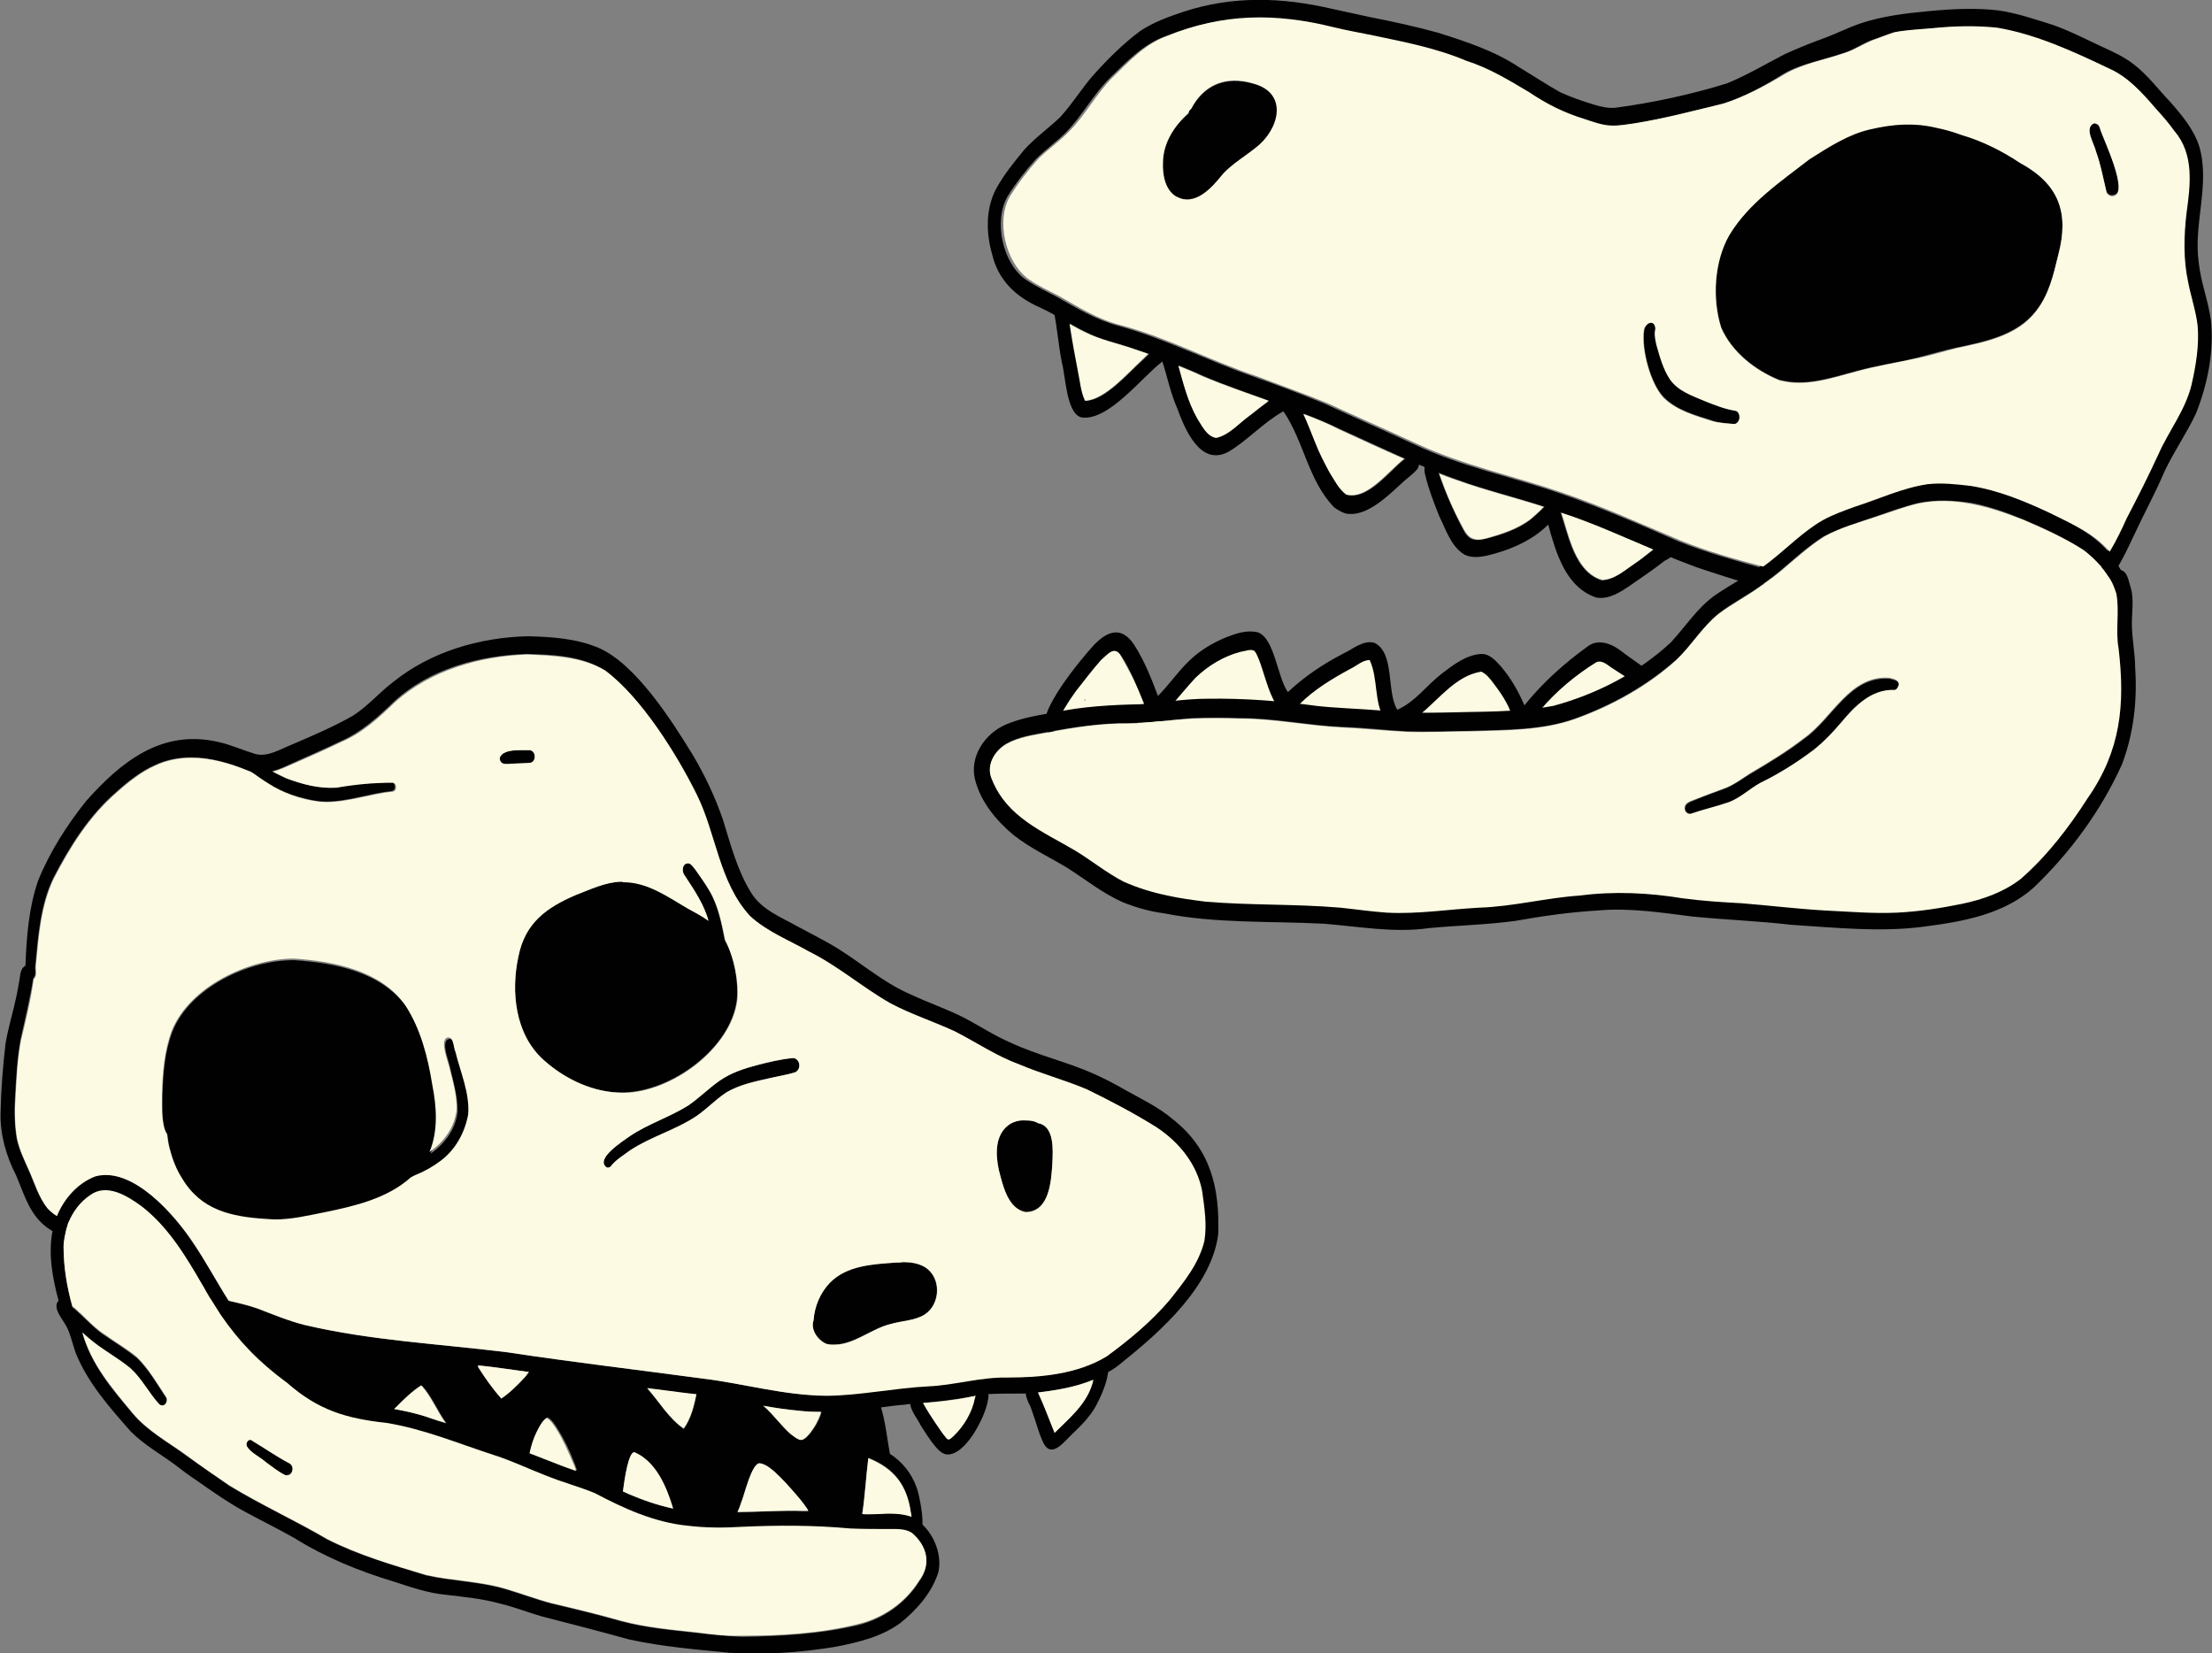
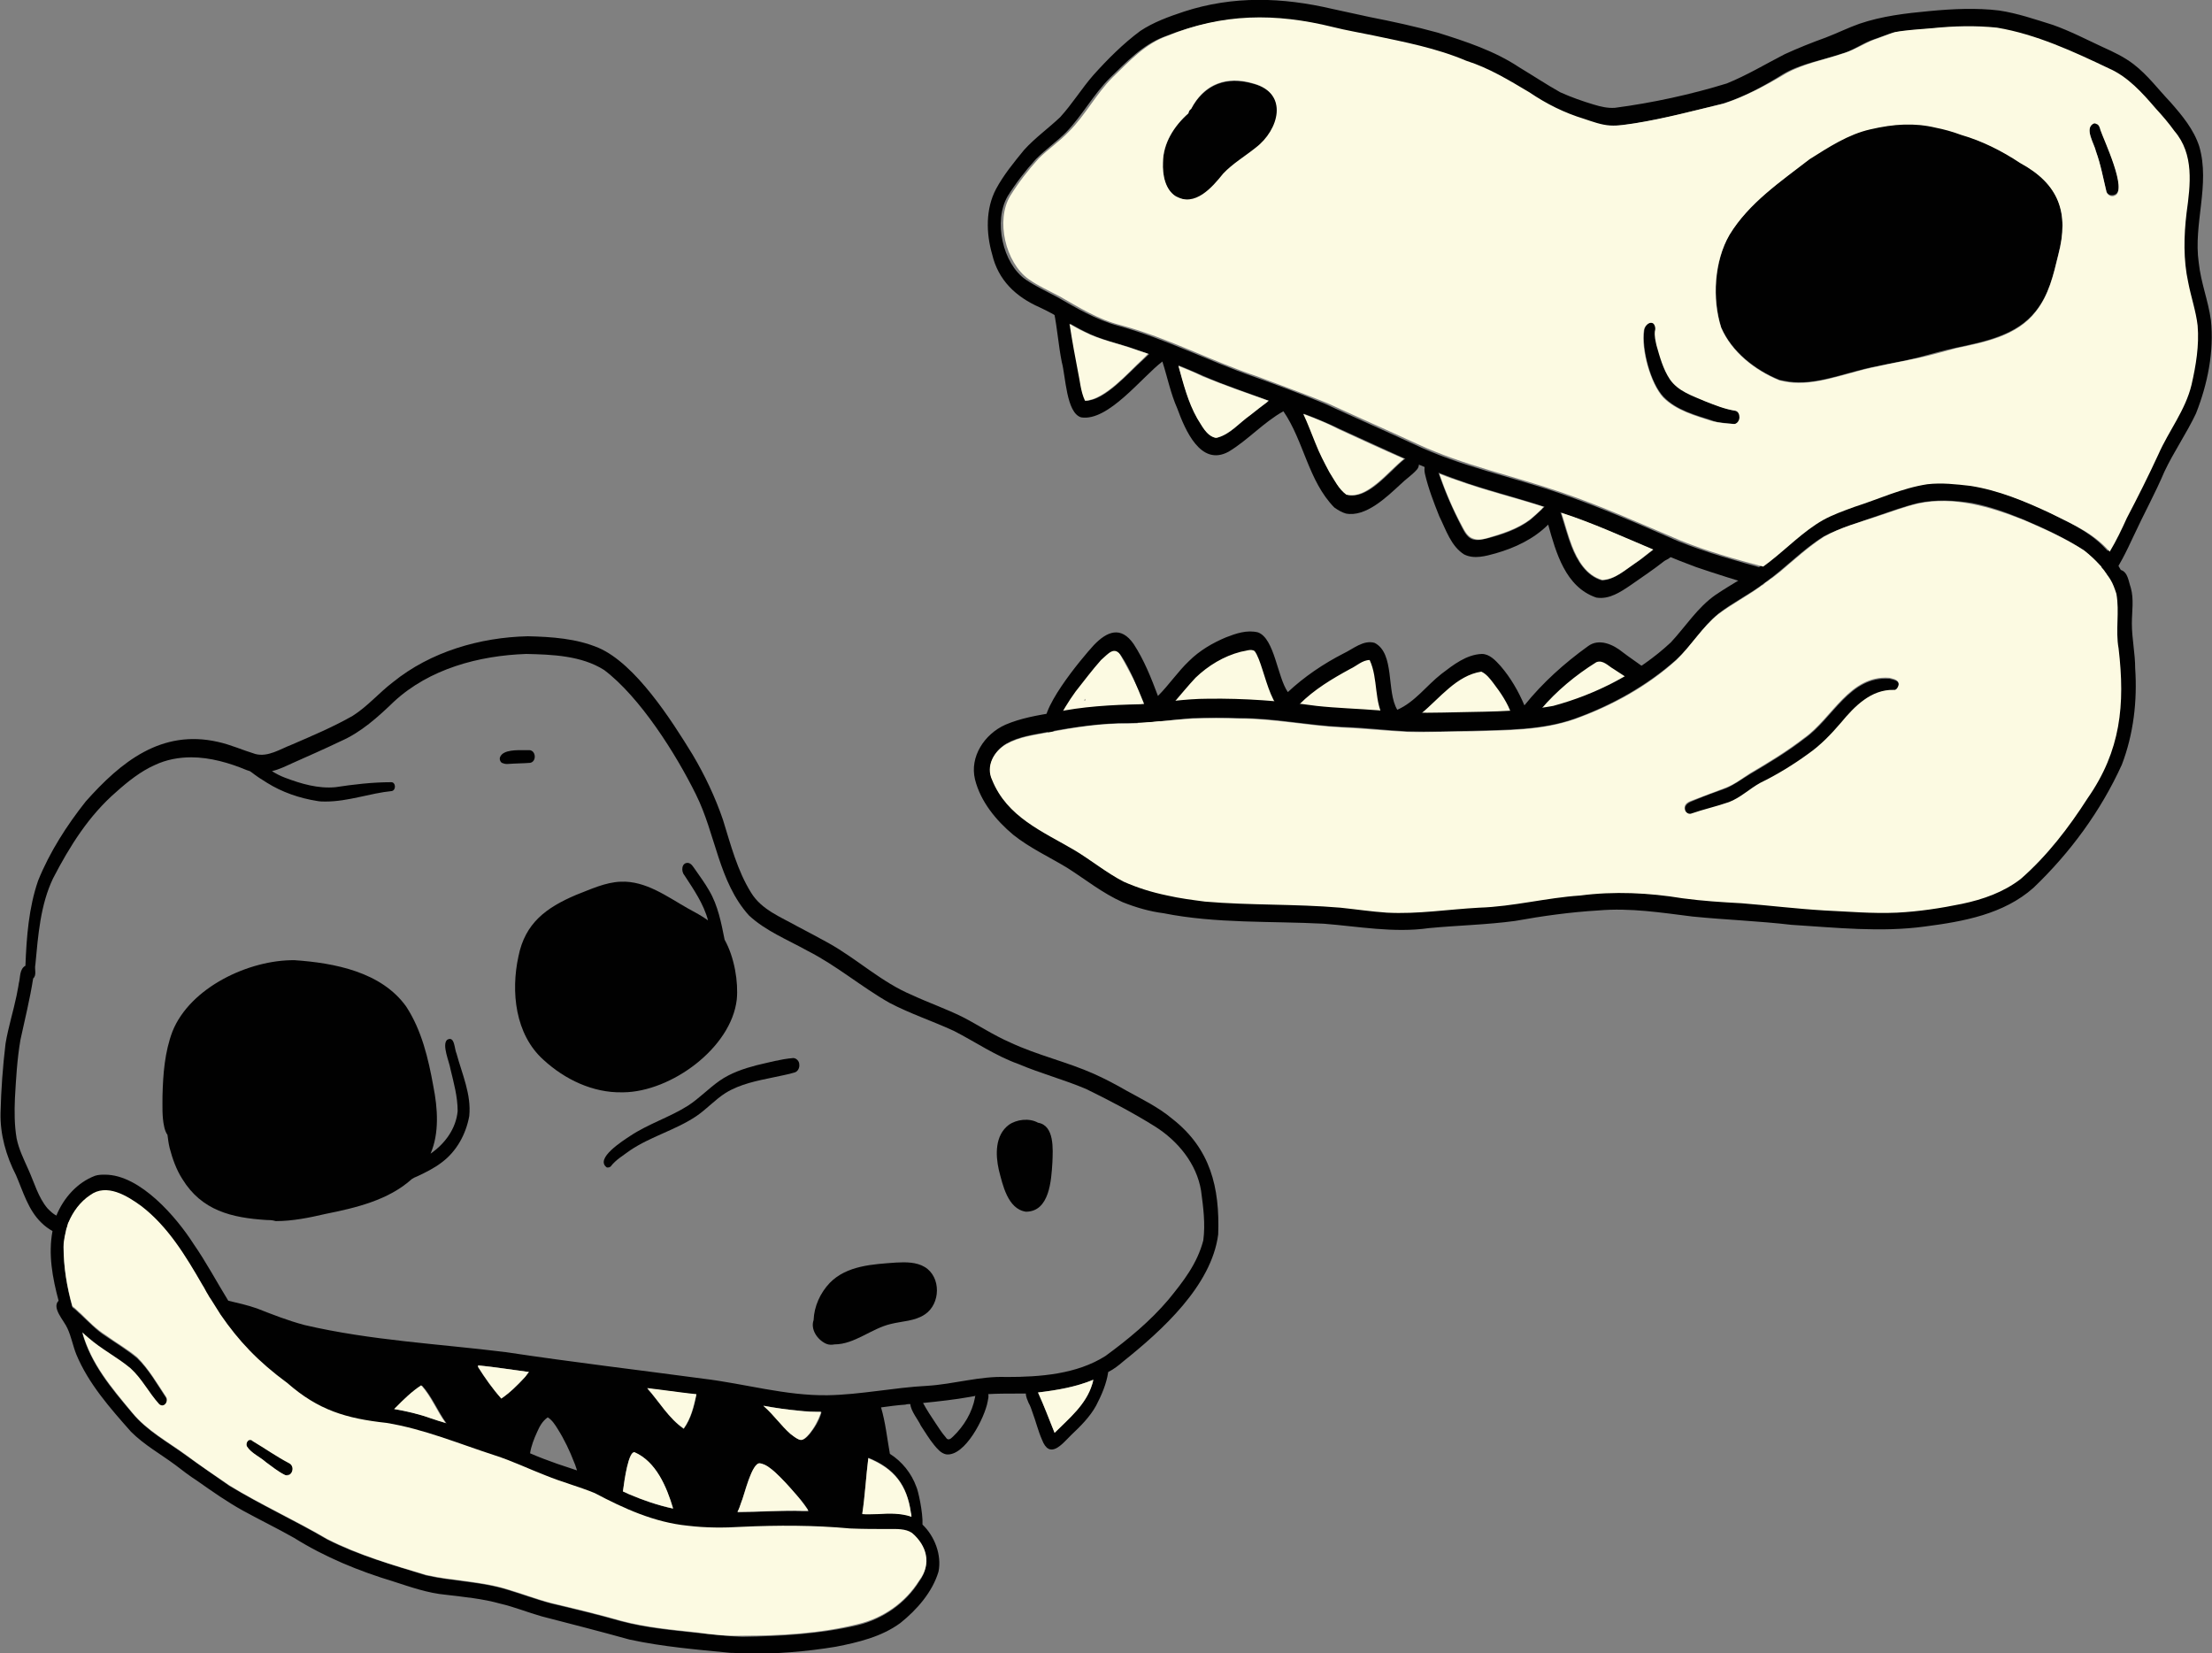
<svg xmlns="http://www.w3.org/2000/svg" version="1.1" id="Calque_1" x="0px" y="0px" viewBox="0 0 400.2 299.1" style="enable-background:new 0 0 400.2 299.1;" xml:space="preserve">
  <rect x="0" y="0" width="400.2" height="299.1" fill="#808080" stroke="none" />
  <style type="text/css">
	.st0{fill:#FCFAE2;}
	.st1{fill:#010101;}
</style>
  <g>
    <g>
      <g>
        <path class="st0" d="M231.7,126c-0.5-0.4-1-0.7-1.6-0.9c-0.6-2.9-1.3-5.7-2.2-8.5c-0.4-1.3-2.4-1.2-2.6,0.2c0,0.1,0,0.2-0.1,0.3     c-0.6-0.5-1.4-0.8-2.4-0.6c-1.1,0.2-1.9,0.9-2.8,1.6c-0.9,0.7-1.8,1.4-2.7,2.2c-1.8,1.5-3.6,3.1-5.3,4.8     c-1.2,1.2-2.5,2.9-4.1,3.6c-1.8-4-3.9-8-6.1-11.8c-0.4-0.7-1.6-0.9-2.1-0.2c-2.7,3.9-5.2,7.8-7.7,11.7c-0.4,0.6,0,1.5,0.6,1.8     c0.7,0.4,1.4,0,1.8-0.6c0.1-0.1,0.2-0.3,0.3-0.4c0.1,0.1,0.3,0.2,0.5,0.2c0.7,0.1,1.4,0.1,2-0.1c0.2,0,0.3,0.1,0.5,0.1     c1,0,2.1,0,3.1-0.1c0.5,0.1,1,0.2,1.4,0.3c0.4,0.1,0.8,0.1,1.2,0c0.4-0.2,0.7-0.5,0.9-0.9c0.2-0.1,0.3-0.3,0.4-0.5     c0.4,0.8,0.8,1.7,1.1,2.5c0.2,0.5,0.8,1,1.4,0.9c2-0.3,3.5-1.5,4.9-2.9c0.5-0.5,1-1,1.5-1.5c0.3,0.2,0.6,0.4,1,0.4     c3.7,0.2,7.4,0,11-0.5c1.7,0.4,3.2,1.6,4.9,2c0.5,0.1,1.2-0.2,1.5-0.7C232.6,127.5,232.4,126.6,231.7,126z M196.3,126.4     c0,0.1,0.1,0.2,0.1,0.3c0,0-0.1,0-0.1,0c0,0-0.1,0-0.2,0C196.2,126.6,196.3,126.5,196.3,126.4z" />
        <path class="st0" d="M250.3,127.7c0.3-0.3,0.4-0.8,0.3-1.3c-0.3-1.2-0.8-2.3-1.6-3.3c0-1.2-0.1-2.4-0.4-3.6     c-0.1-0.7-1.1-1.1-1.7-0.8c-2.4,1-4.9,1.9-7.2,3.1c-2.1,1.1-3.7,3.2-5.2,5c-1.1,1.3,0.9,3.1,2,1.8c0-0.1,0.1-0.1,0.1-0.2     c0,0,0,0,0.1,0c3.4,1.4,7.1,1.4,10.7,1.4c0.3,0,0.6-0.1,0.8-0.2c0.1,0,0.2,0.1,0.4,0.1c0.1,0.1,0.3,0.1,0.4,0.1     C250.1,130.1,250.9,128.5,250.3,127.7z" />
        <path class="st0" d="M273,127.2c-0.3-0.2-0.7-0.8-0.9-1.4c-0.3-0.7-0.5-1.5-0.8-2.2c-0.9-1.9-2.7-3.1-4.9-2.7     c-2.2,0.4-4.3,1.7-5.8,3.2c-1.3,1.3-2.3,3.1-4,3.8c-0.7,0.3-1.1,1-0.8,1.7c0.2,0.7,1,1.1,1.7,0.8c0.5-0.2,0.9-0.5,1.3-0.7     c0.2,0.3,0.6,0.5,1.1,0.5c4.2,0.1,8.4-0.1,12.6-0.5C273.8,129.6,274.1,127.9,273,127.2z" />
        <path class="st0" d="M294.7,122.2c-0.2-0.6-0.6-1-1.2-1.3c-0.5-0.3-1-0.6-1.5-0.9c-0.9-0.6-1.9-1.3-3-1.1c-1.9,0.4-3.4,2-4.6,3.4     c-1.5,1.7-3.2,3.1-5.2,4.3c-1.5,0.9,0,3.1,1.5,2.2c0.4-0.3,0.9-0.5,1.3-0.8c0.3,0.6,1.2,1.1,2,0.6c1.9-1,3.8-2,5.7-2.8     c1-0.4,1.9-0.8,2.9-1.2C293.6,124.2,295.1,123.7,294.7,122.2z" />
      </g>
      <path class="st1" d="M306.9,102.6c-8.2-3-16-7-24.3-9.8c-6.3-2.4-12.9-3.8-19.2-6.1c-7.2-2.6-14.1-6-21-9.1c-3.9-1.9-8-3.3-12-4.8    c-4.2-1.6-8.6-3-12.7-4.8c-4-1.8-8.1-3.4-12.2-4.8c-3.1-1.1-6.3-1.7-9.2-3.2c-2.8-1.4-5.4-3.1-8.2-4.4c-4.3-1.9-7.5-4.9-8.6-9.6    c-1.1-3.8-1.2-8.2,0.7-11.8c1.4-2.6,3.3-4.9,5.1-7.1c2-2.2,4.4-3.9,6.5-5.9c2.2-2.4,3.9-5.2,6-7.6c2.6-2.9,5.4-5.7,8.5-8    c2.4-1.6,5.2-2.6,7.9-3.5c8.9-2.9,17.8-2.6,26.8-0.5c2.3,0.5,4.6,1,6.9,1.5c4.1,0.8,8.2,1.7,12.2,2.8c5.1,1.6,10.3,3.3,14.8,6.3    c2.5,1.5,4.9,3.1,7.4,4.5c2,0.9,4,1.6,6,2.2c1.3,0.4,2.6,0.7,3.9,0.6c6.8-0.9,13.7-2.4,20.2-4.4c3.7-1.5,7-3.5,10.5-5.3    c2.4-1.1,4.9-2.1,7.4-3c2.1-0.8,4.1-1.8,6.1-2.5c4.1-1.4,8.4-1.9,12.7-2.3c4.2-0.4,8.5-0.6,12.6-0.1c3.3,0.5,6.5,1.6,9.7,2.6    c3.1,1.1,6,2.6,9,4c2,0.9,3.9,1.8,5.6,3.1c2.6,2,4.5,4.6,6.7,6.9c2.1,2.4,4.2,4.9,5.2,8c2,6.9-1.1,14-0.1,21    c0.4,3.7,1.7,6.8,2.2,10.4c0.6,5.7-0.6,11.6-2.7,16.9c-1.7,3.6-4,6.9-5.7,10.5c-1.7,4-3.8,7.8-5.6,11.7c-1.3,2.8-2.6,5.5-4.4,7.9    c-0.5-0.9-1.2-1.8-1.9-2.7c1.9-2.6,3.3-5.6,4.6-8.4c2-3.8,3.9-7.6,5.7-11.5c2-4.2,4.9-8,6-12.6c0.8-3.5,1.5-7.1,1.1-10.7    c-0.3-2.7-1.2-5.2-1.7-7.8c-0.9-4.2-0.8-8.4-0.3-12.6c0.7-5.1,1.4-10.6-2.2-14.8c-1.1-1.4-2.3-2.7-3.4-4.1c-2.4-2.8-5-5.7-8.4-7.2    c-6.5-3.1-13.2-6.3-20.3-7.4c-3.9-0.4-7.8-0.3-11.7,0.1c-2.2,0.2-4.5,0.3-6.7,0.7c-1.2,0.4-2.7,1-3.9,1.4    c-1.8,0.7-3.4,1.9-5.3,2.4c-3.5,1.2-7.4,1.8-10.6,3.7c-3.5,2.2-7.2,4.2-11.1,5.4c-5.4,1.3-10.7,2.8-16.2,3.6    c-1.5,0.2-3,0.5-4.5,0.4c-1.6-0.1-3.2-0.7-4.7-1.2c-3.5-1.1-6.8-2.8-9.9-4.8c-3.7-2.2-7.3-4.4-11.4-5.7    c-5.4-2.2-11.2-3.4-16.9-4.6c-2.4-0.5-4.8-1-7.2-1.5c-10.4-2.6-19.9-2.4-30,1.6c-4,1.5-6.9,4.6-9.9,7.5c-3,3-5,6.8-7.9,9.8    c-1.7,1.7-3.7,3.1-5.5,4.9c-1.9,2.1-3.6,4.3-5.1,6.7c-2.6,4.5-0.9,12.2,3.3,15.1c1.8,1.2,3.7,2.1,5.6,3.1c3.5,2,7,4.1,11,5.2    c8.5,2.3,16.4,6.4,24.8,9.3c4.2,1.5,8.5,3.1,12.6,4.8c5.4,2.5,10.9,4.9,16.3,7.4c8.4,4,17.5,5.8,26.2,8.8    c7.3,2.5,14.4,5.6,21.5,8.7c5.2,2.1,10.7,3.6,16.1,5.1c0.6,0.1,1.2,0.3,1.8,0.4c-0.9,0.7-1.8,1.5-2.7,2.1    c-0.3,0.2-0.5,0.4-0.8,0.6C314.6,105.1,310.7,103.9,306.9,102.6z" />
      <path class="st1" d="M347,91c-2.5,0.6-4.9,1.5-7.3,2.3c-3.3,1.2-6.6,2.1-9.7,3.7c-3.9,2.4-7,5.8-10.7,8.4    c-2.7,2.1-5.7,3.5-8.4,5.6c-2.9,2.4-4.8,5.7-7.6,8.3c-5.3,4.7-11.7,8.3-18.4,10.7c-5.9,2.1-12.4,2-18.6,2.2    c-3.9,0.1-7.8,0.2-11.7,0.1c-4-0.2-7.9-0.7-11.8-0.8c-6.2-0.3-12.3-1.6-18.5-1.6c-2.8-0.1-5.7-0.1-8.5,0    c-3.9,0.3-7.7,0.9-11.6,0.9c-4.9,0-9.8,0.7-14.6,1.6c-2.6,0.5-5.2,0.8-7.5,2.1c-2.2,1.3-3.7,4-2.6,6.5c2.8,6.7,9.1,9.3,14.9,12.7    c3,1.8,5.7,4.1,8.9,5.7c4.5,2.1,9.5,2.8,14.4,3.5c8.2,0.7,16.4,0.4,24.5,1.1c2.9,0.3,5.5,0.7,8.4,0.9c5.6,0.3,11.2-0.6,16.7-0.9    c6.2-0.3,12.1-1.8,18.3-2.2c6.2-0.7,12.4-0.4,18.5,0.5c3.6,0.5,7.1,0.7,10.7,0.9c5,0.4,9.9,1,14.9,1.3c4.4,0.2,8.8,0.6,13.2,0.4    c4-0.2,7.9-0.8,11.8-1.6c3.8-0.8,7.5-2.2,10.6-4.5c4.8-4.2,8.7-9.3,12.1-14.6c6.1-8.6,6.8-16.9,5.6-27.1c-0.6-3.3,0.2-6.6-0.4-9.9    c-0.9-3.1-3.2-5.8-5.8-7.8c-3.4-2.2-7.1-3.9-10.9-5.5c-2.9-1.2-6-2.3-9.1-2.9C353.7,90.5,350.3,90.3,347,91z M203.1,163.2    c-3.6-1.6-6.7-4.1-10-6.2c-3.3-2-6.8-3.6-9.8-6c-3.1-2.6-5.9-6-6.9-10c-1-4.1,1.7-8.2,5.5-9.9c2.8-1.2,5.8-1.7,8.8-2.2    c5-1.1,10.5-1.4,15.6-1.5c4.1-0.3,8.1-1,12.2-1c6.6-0.1,13.2,0.4,19.7,1.3c3.7,0.4,7.5,0.5,11.2,0.8c3.9,0.4,7.8,0.5,11.7,0.4    c6.6-0.2,13.3,0,19.9-1.2c7.8-2.1,15.4-6,21.3-11.5c2.7-2.9,4.8-6.3,8.1-8.6c3.1-2.1,6.5-3.8,9.4-6.2c3.2-2.5,6.1-5.4,9.6-7.5    c1.8-1,3.8-1.7,5.7-2.4c4.4-1.4,8.6-3.4,13.2-4.1c2.6-0.3,5.2,0,7.8,0.3c5.1,0.8,10,2.8,14.6,5c5.6,2.8,9.8,4.6,13,10.4    c1.3,0.4,1.4,2.1,1.8,3.2c0.6,2.1,0.2,4.3,0.2,6.5c0,2.7,0.6,5.4,0.6,8.1c0.4,5.9-0.3,11.9-2.4,17.4c-3.8,8.4-9.4,16-16,22.3    c-5.4,4.8-12.7,6.1-19.6,7c-8,1.1-16.2,0.2-24.2-0.3c-6-0.7-11.9-0.9-17.9-1.5c-5.6-0.7-11.3-1.6-17-1.1c-5.1,0.3-10.1,1-15.1,1.9    c-5.2,0.7-10.4,0.8-15.6,1.3c-6.3,0.9-12.7-0.3-19-0.8c-9.6-0.5-19.5,0-29-1.9C208.1,164.9,205.6,164.2,203.1,163.2z" />
      <path class="st1" d="M241.4,91.8c-4.7-4.8-5.5-12-9.2-17.4c-3.6,2-6.4,5.2-9.9,7.3c-5.1,2.8-7.9-4-9.3-7.8    c-1.2-2.7-1.8-5.7-2.7-8.5c-3.7,2.8-9.8,10.9-14.7,10.1c-2.7-0.8-2.8-7.5-3.5-10c-0.6-3-0.8-6-1.4-9c-0.2-0.8,0.5-1.8,1.4-1.7    c1.5,0.4,1.3,3.1,1.7,4.4c0.4,2.7,0.9,5.3,1.4,7.9c0.4,1.8,0.5,3.7,1.3,5.4c0,0,0,0,0,0c3.5-0.1,7.7-5.1,10.3-7.4    c1.7-1.5,4.4-5,5.8-1.2c1.2,4,2,8.1,4.1,11.8c0.9,1.3,1.7,3.3,3.4,3.5c2.4-0.5,4.1-2.7,6.1-4.1c1-0.8,2.1-1.6,3.1-2.4    c1.2-0.9,2.9-2.5,4.4-1.3c2.2,2.5,3.1,5.8,4.4,8.8c0.7,1.8,1.5,3.5,2.5,5.2c0.9,1.5,1.7,3.1,3.1,4.1c4.1,1.1,8.2-5.1,11.2-7    c1.5-0.7,2.4,1.5,1.4,2.5c-0.9,1-2,1.7-2.9,2.6c-2.5,2.3-6.3,6-9.9,5.3C242.8,92.7,242.1,92.3,241.4,91.8z" />
      <path class="st1" d="M288.8,108.1c-5.6-1.9-7.3-8.2-8.7-13.2c-2.6,2.6-6,4.2-9.5,5.2c-1.8,0.5-3.9,1.1-5.7,0.2    c-2.4-1.5-3.3-4.5-4.5-6.9c-1-2.5-2-5.1-2.6-7.7c-0.2-0.9-0.1-2.2,0.9-2.6c0.4-0.2,0.8,0.1,1.1,0.3c0.4,0.3,0.5,0.9,0.2,1.3    c1.2,3.8,2.7,7.2,4.5,10.7c1.2,2.4,2.1,2.6,4.6,2c2.7-0.7,5.4-1.6,7.7-3.3c0.7-0.6,1.4-1.2,2-1.8c0.4-0.4,0.9-1,1.6-1.1    c1.2-0.2,1.8,1.1,2.1,2c0.6,1.9,1.1,3.8,1.8,5.6c1,2.6,2.7,5.4,5.5,6.2c2.3-0.1,4.1-1.8,5.9-3c1.9-1.2,3.4-2.7,5.3-3.9    c0.7-0.4,1.6,0.1,1.8,0.8c0.2,0.8-0.1,1.6-0.7,2c-0.2,0.2-0.9,0.5-1,0.6c-1.9,1.5-4,2.9-6,4.3    C293.2,107.1,291.1,108.5,288.8,108.1C288.9,108.1,288.9,108.1,288.8,108.1z" />
      <path class="st1" d="M189.3,132c-2-2.9,6.4-12.9,8.6-15.3c2.4-2.5,4.9-3.5,7.2-0.2c1.9,2.9,3.2,6.2,4.4,9.4c2-2,3.6-4.4,5.6-6.3    c1.9-1.9,4.3-3.3,6.7-4.3c1.8-0.7,3.8-1.4,5.8-0.9c3,1.1,3.5,8.1,5.4,10.8c3-2.8,6.4-5.1,10.1-7c1.7-0.8,3.6-2.5,5.6-1.9    c3.7,1.9,2.1,8.8,4.1,12.1c3.2-1.4,5.3-4.4,8-6.5c2.1-1.6,4.5-3.5,7.3-3.6c1.4,0,2.5,1.2,3.4,2.2c1.8,2.1,3.2,4.5,4.3,7.1    c3.3-4.1,7.2-7.6,11.5-10.7c2-1.5,4.6-0.3,6.3,1.1c1.3,1,2.7,1.9,4,2.9c1.3,1,0,3.7-1.6,2.8c-1.3-0.9-2.9-1.9-4.1-2.7    c-0.9-0.5-1.9-1.7-3.1-1.2c-3.7,2.3-7.2,5.2-10,8.5c-1.5,1.9-3.9,4.8-5.3,1c-0.7-2.1-2-4-3.3-5.7c-0.6-0.8-1.3-1.7-2.2-2.1    c-4.5,0.7-7.5,4.8-10.9,7.6c-1.7,1.4-4.8,4-6.5,1.2c-2.1-3.2-1.2-7.5-2.8-10.9c-1.3,0-2.4,1.1-3.5,1.6c-3.3,1.8-6.5,3.7-9.2,6.4    c-5,5.3-6.1-7-8.1-9.6c-0.6-0.5-1.7,0-2.5,0.1c-3.1,0.8-5.9,2.5-8.2,4.7c-1.4,1.5-2.7,3.1-4,4.6c-1.1,1.1-2.5,3.3-4.3,2.2    c-0.6-0.5-0.9-1.7-1.1-2.3c-1.2-2.9-2.3-5.8-4-8.4c-1.3-2-2.4-0.4-3.7,0.7c-1.6,1.8-3.1,3.8-4.6,5.7c-1.3,1.8-2.5,3.7-3.4,5.8    c-0.2,0.3-0.2,0.7-0.4,1.1c-0.2,0.5-0.7,0.7-1.2,0.6C189.6,132.3,189.5,132.2,189.3,132z" />
      <path class="st1" d="M212.7,35.5c-2-1.3-2.4-4-2.3-6.1c0.1-3.5,2-6.6,4.6-8.9c0-0.2,0.1-0.4,0.2-0.5c0.1-0.1,0.2-0.2,0.3-0.3    c2.4-4.4,6.4-6,11.4-4.5c6.4,1.8,4.6,8.3,0.4,11.6c-2,1.6-4.1,2.9-5.9,4.7c-1.8,2.2-4.3,5.2-7.3,4.6    C213.6,35.9,213.2,35.7,212.7,35.5z" />
      <path class="st1" d="M321.9,68.7c-4.4-1.8-8.6-5.1-10.5-9.5c-1.6-5.2-1.2-12,1.5-16.8c3.6-5.7,9.3-9.6,14.5-13.7    c3.4-2.2,7-4.5,11-5.4c6-1.4,10.6-1.1,16.4,1c3.8,1.1,7.4,3,10.7,5.1c7,3.8,8.9,9,6.9,16.6c-0.9,3.7-1.7,7.3-4.1,10.3    c-3.5,4.4-9.3,5.5-14.4,6.6c-2.4,0.5-4.7,1.2-7,1.8c-3.6,0.9-7.4,1.4-11,2.4c-4.2,1.1-8.7,2.7-13,1.8    C322.5,68.8,322.2,68.8,321.9,68.7z" />
      <path class="st1" d="M304.9,146.5c-0.2-1,0.8-1.4,1.6-1.7c1.9-0.8,3.8-1.5,5.8-2.2c1.6-0.7,2.9-1.7,4.4-2.6c3.4-2,6.7-4,9.8-6.4    c5.1-3.6,8.2-11.4,15.4-10.8c0.7,0.2,1.8,0.3,1.7,1.3c0,0.4-0.4,1-0.9,0.9c-4.1-0.1-7.1,3-9.5,5.9c-1.8,2.1-3.7,4.1-6,5.7    c-2.7,1.9-5.7,3.8-8.6,5.2c-1.9,1.1-3.6,2.6-5.7,3.5c-2.2,0.8-4.6,1.3-6.9,2.1c-0.1,0-0.3,0-0.4,0    C305.2,147.2,304.9,146.9,304.9,146.5z" />
      <path class="st1" d="M309.9,76.1c-3.1-1-6.6-1.9-8.9-4.3c-2.4-2.5-4-8.7-3.5-12.1c0.1-1,1.6-2.1,2.1-0.7c0.1,0.3,0,0.6,0,0.9    c-0.1,0.9,0.2,1.8,0.3,2.6c0.6,2.1,1.2,4.3,2.4,6.1c1.5,2.1,4.1,2.9,6.4,4c1.7,0.7,3.5,1.4,5.4,1.7c0.5,0.1,0.8,0.7,0.8,1.2    c0,0.5-0.5,1.2-1.1,1.2c-1.1-0.1-2.2-0.2-3.3-0.4C310.2,76.2,310,76.2,309.9,76.1z" />
      <path class="st1" d="M381.1,34.6c-0.6-2.4-1.1-4.9-1.9-7.3c-0.3-1.3-2.1-4-0.5-5c0.8-0.3,1.1,0.3,1.3,1c0.6,1.8,5,11.1,2.6,11.9    c-0.2,0.1-0.4,0.1-0.6,0.1C381.6,35.3,381.2,35,381.1,34.6z" />
      <path class="st0" d="M378.7,22.4c-1.6,0.9,0.2,3.6,0.5,5c0.9,2.4,1.3,4.8,1.9,7.3c0.2,0.6,0.9,1,1.5,0.7c2.4-0.9-2-10.1-2.6-11.9    c-0.1-0.5-0.3-1-0.8-1.1C379.1,22.3,378.9,22.3,378.7,22.4z M215.5,19.7c-0.1,0.1-0.2,0.1-0.3,0.3c-0.1,0.1-0.1,0.3-0.2,0.5    c-2.6,2.3-4.6,5.4-4.6,8.9c-0.1,2.2,0.4,4.9,2.3,6.1c3.5,2,6.6-1.6,8.6-4.1c1.7-1.8,3.9-3.1,5.9-4.7c4.2-3.2,6-9.8-0.4-11.6    c-0.4-0.1-0.8-0.2-1.2-0.3C221.2,13.9,217.6,15.6,215.5,19.7z M338.4,23.4c-4,0.9-7.5,3.2-11,5.4c-5.3,4.1-11,7.9-14.5,13.7    c-2.8,4.8-3.2,11.6-1.5,16.8c1.9,4.4,6.1,7.7,10.5,9.5c4.6,1.3,9.5-0.4,14-1.6c3.6-1,7.3-1.6,11-2.4c2.4-0.5,4.7-1.2,7-1.8    c5.2-1.1,11-2.2,14.4-6.6c2.4-3,3.2-6.6,4.1-10.3c2-7.6,0.1-12.8-6.9-16.6c-3.3-2.2-6.9-4-10.7-5.1c-1.6-0.6-3.1-1-4.6-1.3    C346.4,22.2,342.7,22.4,338.4,23.4z M297.4,59.8c-0.5,3.4,1.2,9.6,3.5,12.1c2.4,2.4,5.8,3.3,8.9,4.3c1.2,0.3,2.5,0.4,3.8,0.5    c0.6,0.1,1.1-0.6,1.1-1.2c0-0.5-0.2-1.1-0.8-1.2c-1.9-0.3-3.6-1-5.4-1.7c-2.3-1-4.9-1.8-6.4-4c-1.2-1.8-1.8-4-2.4-6.1    c-0.2-0.9-0.4-1.7-0.3-2.6c0.1-0.3,0.1-0.6,0-0.9c-0.1-0.4-0.4-0.6-0.6-0.6C298.2,58.3,297.5,59,297.4,59.8z M304.1,97.8    c-7.1-3-14.2-6.2-21.5-8.7c-8.7-3-17.8-4.9-26.2-8.8c-5.4-2.5-10.9-4.9-16.3-7.4c-4.2-1.7-8.4-3.2-12.6-4.8    c-8.4-2.8-16.2-7-24.8-9.3c-4-1-7.5-3.2-11-5.2c-1.9-1-3.9-1.9-5.6-3.1c-4.2-3-6-10.7-3.3-15.1c1.5-2.4,3.2-4.6,5.1-6.7    c1.7-1.7,3.8-3.1,5.5-4.9c3-3,4.9-6.8,7.9-9.8c3-2.9,5.9-6.1,9.9-7.5c10-4.1,19.5-4.2,30-1.6c2.4,0.6,4.8,1,7.2,1.5    c5.7,1.2,11.5,2.3,16.9,4.6c4.1,1.3,7.7,3.5,11.4,5.7c3.1,2.1,6.3,3.7,9.9,4.8c1.5,0.5,3.1,1.1,4.7,1.2c1.5,0.1,3-0.2,4.5-0.4    c5.5-0.9,10.8-2.3,16.2-3.6c3.9-1.3,7.6-3.3,11.1-5.4c3.2-1.8,7.1-2.5,10.6-3.7c1.9-0.6,3.5-1.7,5.3-2.4c1.2-0.4,2.6-1,3.9-1.4    c2.2-0.4,4.4-0.5,6.7-0.7c3.9-0.4,7.8-0.5,11.7-0.1c7.1,1.2,13.8,4.3,20.3,7.4c3.4,1.5,6,4.4,8.4,7.2c1.2,1.3,2.4,2.7,3.4,4.1    c3.6,4.2,2.9,9.7,2.2,14.8c-0.5,4.2-0.6,8.5,0.3,12.6c0.5,2.6,1.4,5.2,1.7,7.8c0.3,3.6-0.3,7.2-1.1,10.7c-1.1,4.6-4.1,8.3-6,12.6    c-1.8,3.9-3.7,7.7-5.7,11.5c-0.9,2-1.9,4.1-3.1,6.1c-2.8-3.2-6.3-4.8-10.6-6.9c-4.7-2.2-9.5-4.2-14.6-5c-2.6-0.3-5.2-0.6-7.8-0.3    c-4.6,0.7-8.8,2.7-13.2,4.1c-1.9,0.7-3.9,1.4-5.7,2.4c-3.5,2-6.4,5-9.6,7.5c-0.4,0.3-0.8,0.6-1.2,0.9    C313.7,101.1,308.8,99.7,304.1,97.8z" />
      <path class="st0" d="M326.4,133.5c-3.1,2.4-6.4,4.4-9.8,6.4c-1.4,0.9-2.8,2-4.4,2.6c-1.9,0.7-3.9,1.5-5.8,2.2    c-0.8,0.3-1.8,0.6-1.6,1.7c0.1,0.5,0.6,0.9,1.1,0.8c2.3-0.8,4.6-1.3,6.9-2.1c2.1-0.8,3.7-2.4,5.7-3.5c2.9-1.4,6-3.3,8.6-5.2    c2.3-1.6,4.2-3.6,6-5.7c2.4-2.9,5.4-6,9.5-5.9c0.5,0.1,0.8-0.5,0.9-0.9c0.1-1-1-1.1-1.7-1.3C334.6,122.1,331.5,129.9,326.4,133.5z     M203.3,159.5c-3.1-1.6-5.9-3.9-8.9-5.7c-5.8-3.4-12.2-6-14.9-12.7c-1.2-2.5,0.3-5.2,2.6-6.5c2.3-1.3,5-1.6,7.5-2.1    c4.8-0.9,9.7-1.7,14.6-1.6c3.9-0.1,7.7-0.7,11.6-0.9c2.8-0.1,5.7-0.1,8.5,0c6.2,0,12.3,1.3,18.5,1.6c4,0.2,7.9,0.6,11.8,0.8    c3.9,0.1,7.8-0.1,11.7-0.1c6.2-0.2,12.6-0.1,18.6-2.2c6.7-2.4,13.1-5.9,18.4-10.7c2.7-2.6,4.6-5.9,7.6-8.3c2.4-1.8,5.1-3.2,7.6-5    c0.1-0.1,0.2-0.2,0.3-0.2c0.2-0.1,0.3-0.2,0.5-0.4c0.2-0.2,0.5-0.3,0.7-0.5c0,0,0,0,0,0c0.2-0.2,0.4-0.3,0.7-0.5    c0.5-0.4,0.9-0.7,1.4-1.1c2.6-2.2,5.1-4.5,7.9-6.3c3-1.7,6.4-2.6,9.7-3.7c2.4-0.8,4.8-1.7,7.3-2.3c6.5-1.4,13.1,0.6,19.2,3    c3.7,1.6,7.5,3.3,10.9,5.5c1,0.8,1.9,1.6,2.8,2.6c0.1,0.1,0.1,0.1,0.2,0.2c0.1,0.1,0.1,0.1,0.1,0.2c0.2,0.2,0.3,0.4,0.5,0.6    c0.1,0.1,0.1,0.2,0.2,0.3c0.2,0.2,0.3,0.5,0.5,0.7c0.1,0.1,0.1,0.2,0.2,0.3c0.1,0.1,0.1,0.2,0.2,0.3c0,0,0,0,0,0    c0.5,0.8,0.8,1.7,1.1,2.6c0.6,3.3-0.2,6.6,0.4,9.9c1.2,10.2,0.4,18.5-5.6,27.1c-3.4,5.3-7.3,10.4-12.1,14.6    c-3.1,2.4-6.8,3.7-10.6,4.5c-3.9,0.8-7.8,1.4-11.8,1.6c-4.4,0.2-8.8-0.2-13.2-0.4c-5-0.3-9.9-0.9-14.9-1.3    c-3.6-0.2-7-0.4-10.7-0.9c-6.1-1-12.4-1.3-18.5-0.5c-6.1,0.4-12.1,2-18.3,2.2c-5.6,0.3-11.1,1.2-16.7,0.9    c-2.9-0.2-5.5-0.6-8.4-0.9c-8.2-0.7-16.4-0.4-24.5-1.1c-2.3-0.3-4.6-0.6-6.8-1.1C208.3,161.4,205.8,160.6,203.3,159.5z" />
      <path class="st0" d="M284.4,98.7c-0.7-1.8-1.2-3.8-1.8-5.6c0-0.1-0.1-0.2-0.1-0.3c0,0,0.1,0,0.1,0c5.6,1.8,11,4.3,16.5,6.6    c-1.1,0.8-2.1,1.7-3.3,2.5c-1.8,1.2-3.6,2.9-5.9,3C287,104.1,285.4,101.3,284.4,98.7z" />
      <path class="st0" d="M196.3,72.5c-0.8-1.7-0.9-3.6-1.3-5.4c-0.5-2.6-1-5.3-1.4-7.9c0-0.2-0.1-0.4-0.1-0.6c0.9,0.5,1.7,1,2.6,1.4    c2.9,1.5,6.1,2.1,9.2,3.2c0.8,0.3,1.6,0.5,2.4,0.8c-0.4,0.4-0.7,0.7-1,1C204.1,67.4,199.9,72.3,196.3,72.5L196.3,72.5z" />
      <path class="st0" d="M216.6,75.7c-1.7-3-2.5-6.3-3.4-9.5c1.5,0.6,3,1.2,4.4,1.9c3.9,1.6,7.9,3,11.9,4.4c-0.1,0.1-0.2,0.1-0.2,0.2    c-1.1,0.8-2.1,1.6-3.1,2.4c-2,1.4-3.7,3.5-6.1,4.1c-0.1,0-0.1,0-0.2,0C218.2,78.8,217.4,76.9,216.6,75.7z" />
      <path class="st0" d="M243.6,89.5c-1.4-1-2.2-2.7-3.1-4.1c-0.9-1.7-1.8-3.4-2.5-5.2c-0.7-1.7-1.4-3.6-2.2-5.3    c2.2,0.8,4.4,1.7,6.5,2.8c3.9,1.8,7.8,3.6,11.7,5.3c-2.9,2.3-6.6,7.3-10.3,6.5C243.8,89.5,243.7,89.5,243.6,89.5z" />
      <path class="st0" d="M264.6,95.3c-1.7-3.1-3-6.2-4.2-9.6c1,0.4,2,0.8,3,1.1c5.2,1.9,10.6,3.2,15.9,4.9c-0.2,0.1-0.3,0.3-0.4,0.4    c-0.6,0.6-1.3,1.2-2,1.8c-2.2,1.7-5,2.6-7.7,3.4c-1,0.3-1.8,0.4-2.4,0.2C265.9,97.3,265.3,96.7,264.6,95.3z" />
    </g>
    <g>
      <path class="st1" d="M90.8,138c-0.3-0.2-0.5-0.7-0.3-1.1c0.6-1.3,3-1.2,4.6-1.2c0.2,0,0.5,0,0.7,0c1.2,0.1,1.3,2.1,0.1,2.3    c-1.3,0.1-2.7,0.1-4,0.2c-0.1,0-0.2,0-0.3,0C91.3,138.2,91.1,138.1,90.8,138z" />
      <path class="st1" d="M109.8,211.2c-2.3-1.6,3-4.9,4.2-5.7c3.3-2.2,7.2-3.4,10.5-5.5c2-1.3,3.7-3.1,5.7-4.5c2-1.4,4.4-2.2,6.7-2.8    c2.2-0.5,4.3-1.1,6.6-1.3c0.6,0,1.1,0.6,1.1,1.1c0.1,0.6-0.2,1.3-0.8,1.5c-1.3,0.4-2.6,0.6-3.9,0.9c-2.9,0.6-6,1.2-8.6,2.8    c-1.9,1.2-3.4,2.9-5.3,4.2c-3.7,2.5-8.3,3.7-12,6.2c-1.2,0.9-2.6,1.7-3.5,2.9c-0.1,0.1-0.3,0.2-0.5,0.2    C109.9,211.2,109.8,211.2,109.8,211.2z" />
      <path class="st1" d="M51.5,266.8c-1.2-0.6-2.3-1.5-3.4-2.3c-1.1-0.9-2.6-1.5-3.4-2.8c-0.4-0.7,0.4-1.8,1.1-1.1    c2.2,1.4,4.3,2.8,6.6,4c1,0.5,0.6,2.2-0.4,2.2C51.8,266.9,51.7,266.9,51.5,266.8z" />
      <path class="st1" d="M48.2,220.7c-6.3-0.4-11.7-1.7-15.2-7.4c-1.1-1.7-1.8-3.7-2.3-5.6c-0.2-0.8-0.3-1.6-0.4-2.4    c-0.3-0.4-0.5-1-0.6-1.5c-0.4-1.8-0.3-3.7-0.3-5.6c0.1-3.9,0.4-7.9,1.8-11.6c3.2-8,13.9-13,22.1-12.9c7.2,0.5,15.7,2.1,20.2,8.4    c2.8,4.3,4,9.4,4.9,14.4c0.8,4,1.1,8.5-0.5,12.2c2.6-1.8,4.6-4.5,4.9-7.7c0-2.6-0.7-5.1-1.3-7.6c-0.2-1.3-1.6-4.4-0.6-5.3    c1.4-0.8,1.3,1.7,1.7,2.5c1,3.7,2.7,7.4,2.3,11.3c-0.6,3.3-2.3,6.4-5,8.4c-1.3,1-2.9,1.8-4.4,2.5c-0.3,0.1-0.7,0.3-1,0.5    c-4.2,3.8-10.1,5.2-15.6,6.3c-3,0.7-6,1.3-9,1.3C49.2,220.7,48.7,220.7,48.2,220.7z" />
      <path class="st1" d="M98.3,191.7c-5.1-4.6-5.9-12.3-4.5-18.7c1.2-6,5-8.8,10.4-11.1c2.6-1,5.3-2.3,8.1-2.4    c4.5-0.2,8.4,2.7,12.1,4.8c1.3,0.7,2.6,1.4,3.7,2.2c-0.8-3-2.6-5.6-4.3-8.2c-0.6-0.7-0.5-2.3,0.7-2.2c0.6,0.1,0.9,0.7,1.2,1.1    c0.9,1.3,1.8,2.5,2.6,3.9c1.6,2.7,2.2,5.9,2.8,8.9c1.8,3.2,2.5,7.7,2.2,10.8c-1,8.8-11.9,16.7-20.5,16.8c-0.1,0-0.2,0-0.3,0    C107.3,197.7,102.2,195.3,98.3,191.7z" />
      <path class="st1" d="M35,225c2.3,3.3,4.2,6.9,6.3,10.3c1.7,0.4,3.5,0.8,5.2,1.4c2.8,1.1,5.6,2.2,8.6,3c12,2.8,24.3,3.4,36.4,4.9    c11.9,1.8,23.8,3.2,35.7,4.8c7.5,0.9,14.9,3.1,22.5,3c6-0.1,12.1-1.4,18-1.7c4.9-0.3,9.6-1.8,14.4-1.6c6.1,0,12.7-0.5,17.9-3.8    c4.1-3,8.1-6.3,11.4-10.2c2.7-3.3,5.2-6.5,6.3-10.7c0.4-3,0-6-0.4-9c-0.8-4.9-4.2-9-8.3-11.6c-4-2.5-8.2-4.7-12.5-6.8    c-4-1.7-8.2-2.8-12.2-4.5c-4.2-1.5-7.8-4-11.7-6c-3.9-1.8-7.9-3.1-11.7-5.1c-5.1-2.9-9.5-6.7-14.8-9.4c-3.6-2-7.6-3.6-10.6-6.4    c-5.5-6.1-6-14.7-9.6-21.9c-3.6-7.3-10.1-17.6-16.6-22.5c-4.1-2.6-9.4-2.8-14.1-2.9c-8.6,0.3-17.5,2.7-23.9,8.6    c-2.9,2.8-6,5.6-9.7,7.2c-2.9,1.4-5.9,2.7-8.8,4c-1.1,0.5-2.3,1.1-3.6,1.4c0.8,0.5,1.6,0.9,2.4,1.2c2.9,1.1,6,2,9.1,1.7    c3.3-0.5,6.7-0.9,10.1-0.9c0.8,0,0.9,1.4,0.1,1.6c-4,0.4-7.9,1.9-12,1.9c-0.5,0-1,0-1.5-0.1c-3.2-0.5-6.4-1.6-9.1-3.3    c-1-0.6-1.9-1.2-2.8-1.9c-0.1-0.1-0.2-0.1-0.3-0.2c-0.2-0.1-0.4-0.1-0.6-0.2C41.5,138,38,137,34.6,137c-2.2,0-4.5,0.4-6.6,1.4    c-2.5,1.1-4.9,3-6.9,4.8c-5,4.3-8.5,9.9-11.5,15.7c-2.3,4.8-2.7,10.3-3.2,15.6c-0.2,0.8,0.3,1.9-0.4,2.5    c-0.6,3.8-1.5,7.4-2.3,11.1c-0.6,3.5-0.8,7-1,10.6c-0.1,2.4-0.1,4.8,0.3,7.2c0.4,2,1.3,3.8,2.1,5.6c1.1,2.4,1.8,5.1,3.5,7.1    c0.5,0.5,1,1,1.6,1.3c1.3-3.2,3.8-6,7-7.2c0.6-0.2,1.2-0.2,1.8-0.2C25.4,212.5,32,220.3,35,225z M86.5,247.3    c1.2,2,2.6,3.9,4.2,5.7c1.6-1.1,2.9-2.4,4.2-3.8c0.3-0.3,0.5-0.7,0.8-1c-3-0.4-6.1-0.9-9.2-1.2C86.5,247.1,86.5,247.2,86.5,247.3z     M71.6,254.7c-0.1,0.1-0.2,0.1-0.2,0.2c2.3,0.4,4.5,0.9,6.7,1.7c0.9,0.3,1.8,0.6,2.7,0.9c-1.6-2.2-2.6-4.8-4.4-6.8    C74.5,251.7,73,253.2,71.6,254.7z M123.7,258.5c1.3-1.8,1.9-4,2.3-6.2c-0.3,0-0.7-0.1-1-0.1c-2.6-0.4-5.2-0.7-7.9-1    C119.3,253.6,121,256.6,123.7,258.5z M187.8,251.9c1.1,2.4,2,4.9,3,7.3c2.6-2.6,5.7-5.1,6.8-8.8c0.1-0.3,0.2-0.6,0.2-0.8    C194.7,250.9,191.2,251.5,187.8,251.9z M175.5,252.7c-2.8,0.5-5.6,0.8-8.5,1.1c0.7,1.3,1.5,2.5,2.3,3.7c0.6,0.9,1.1,1.7,1.8,2.5    c0.4,0.7,0.9,0.3,1.3-0.1c2-1.9,3.5-4.4,4-7.1c0-0.1,0-0.2,0.1-0.3C176.2,252.6,175.9,252.6,175.5,252.7z M138.4,254.5    c1.7,1.5,3,3.4,4.7,4.9c1.4,1.2,2.1,1.6,3.4,0c0.9-1.1,1.7-2.4,2.1-3.8c0-0.1,0-0.1,0-0.2c-1.3,0-2.7-0.1-4-0.2    c-2.2-0.2-4.3-0.5-6.4-0.9C138.2,254.4,138.3,254.4,138.4,254.5z M97.2,259c-0.6,1.3-1.1,2.6-1.3,3.9c1.6,0.7,3.2,1.3,4.9,1.9    c1.2,0.4,2.4,0.8,3.6,1.2c-0.2-0.5-0.3-1-0.5-1.4c-0.8-2.1-1.8-4.2-3-6.1c-0.5-0.8-1-1.6-1.8-2.1C98.1,257.1,97.6,258.1,97.2,259z     M112.7,269.8c0.4,0.2,0.8,0.4,1.1,0.5c2.5,1.1,5.2,2,7.9,2.6c-1.1-4-3.1-8.5-7-10.2l0,0C113.7,262.7,113,267.5,112.7,269.8z     M134.1,271.8c-0.2,0.6-0.4,1.2-0.6,1.8c4-0.1,8-0.4,12-0.2c0.3,0,0.5,0,0.8,0c-0.1-0.1-0.1-0.3-0.2-0.4c-0.6-1-1.4-1.9-2.2-2.8    c-1.2-1.3-2.3-2.6-3.6-3.8c-0.8-0.7-1.7-1.4-2.7-1.6c0,0-0.1,0-0.1,0C135.9,264.8,134.6,270.6,134.1,271.8z M164.9,274.3    c0-0.2-0.1-0.5-0.1-0.7c-0.7-5-3-8-7.7-9.9c-0.4,3.1-0.6,6.9-1.1,10.1c1,0,2,0,2.9,0c0.7,0,1.3-0.1,2-0.1    C162.3,273.8,163.6,273.9,164.9,274.3z M23.9,255.6c2.7,3.3,6.5,5.3,9.9,7.8c2.5,1.8,5.3,3.7,7.7,5.4c5.8,3.5,11.9,6.3,17.7,9.7    c5.7,2.9,11.8,4.6,17.9,6.5c4.9,1.1,9.9,1.1,14.7,2.6c2.7,0.8,5.3,1.8,8,2.5c4.2,1,8.4,2,12.6,3.2c4.5,1.2,9.1,1.6,13.7,2.1    c2.7,0.3,5.5,0.6,8.2,0.7c7-0.1,14.1-0.5,20.9-2.1c4.5-1.1,8.6-3.9,11.1-7.9c2.2-3,1.4-6.3-1.3-8.6c-1.3-0.8-2.8-0.7-4.2-0.7    c-2.3,0-4.7,0-7-0.1c-6.5-0.6-13-0.6-19.6-0.3c-3.3,0.1-6.6,0.2-9.8-0.2c-6-0.6-11.5-3.1-16.8-5.9c-2.9-1.2-6-2.1-8.9-3.2    c-3-1.2-6-2.5-9.1-3.6c-6.5-2.1-12.9-4.9-19.7-5.9c-7.3-0.8-12.2-2.3-17.9-7.2c-5.3-3.9-8.9-7.6-12.1-12.4    c-0.6-0.9-1.2-1.8-1.7-2.7c-0.1-0.1-0.1-0.2-0.2-0.3c-0.1-0.1-0.1-0.2-0.2-0.3c0-0.1-0.1-0.1-0.1-0.2c-0.4-0.6-0.7-1.2-1.1-1.9    c-3-5.2-6.2-10.5-11-14.2c-2.5-1.9-6.2-4.3-9.3-2c-1.8,1.2-3.1,2.9-3.9,4.9c0,0,0,0,0,0c0,0.1-0.1,0.2-0.1,0.2c0,0,0,0.1,0,0.1    c0,0.1-0.1,0.2-0.1,0.2c0,0,0,0.1,0,0.1c0,0.1-0.1,0.2-0.1,0.3c0,0,0,0,0,0c0,0.1-0.1,0.2-0.1,0.3c-0.1,0.5-0.2,1-0.3,1.4    c-0.1,0.6-0.1,1.1-0.2,1.7c0,3.7,0.6,7.3,1.6,10.9c0.6,0.4,1.1,1,1.5,1.3c1.4,1.3,2.9,2.9,4.5,3.9c1.9,1.3,3.9,2.5,5.7,4    c2.1,2,3.6,4.7,5.2,7.1c0.6,0.8-0.3,2.2-1.2,1.4c-1.9-2.1-3.1-4.6-5.2-6.5c-2.4-2-5.3-3.4-7.6-5.5c-0.4-0.3-0.7-0.7-1.1-1    C16.5,246.8,20,251,23.9,255.6z M132.1,299c-6.1-0.6-12.2-1.1-18.2-2.4c-5.4-1.5-10.5-2.8-15.9-4.2c-2.5-0.7-4.9-1.7-7.5-2.3    c-3.2-0.9-6.5-1.2-9.8-1.6c-3.3-0.3-6.4-1.4-9.5-2.4c-6.3-1.9-12.4-4.4-18-7.9c-3-1.7-6.1-3.2-9.2-4.9c-2.9-1.6-5.6-3.5-8.3-5.4    c-1.4-0.9-2.7-1.9-4-2.9c-2.7-2-5.6-3.6-8-6c-3.8-4.3-7.7-8.7-9.9-14c-0.6-1.5-0.9-3.2-1.6-4.7c-0.6-1.4-2.9-3.7-1.6-5    c-1.1-4.1-1.9-8.4-1.1-12.6c-0.7-0.4-1.4-0.9-2-1.5c-2.4-2.3-3.3-5.6-4.6-8.6c-1.8-3.5-2.9-7.4-2.8-11.3c0.1-4.2,0.4-8.3,0.9-12.5    c0.5-3,1.4-5.8,2-8.7c0.1-0.7,0.3-1.4,0.4-2.2c0.3-1.1,0.1-2.6,1.2-3.2c0.2-5.2,0.6-10.5,2.3-15.4c2.1-5.2,5.2-10,8.6-14.3    c6.4-7.2,13.7-13.1,23.9-10.8c2.3,0.5,4.5,1.5,6.8,2.2c2.3,0.6,4.5-0.9,6.6-1.7c3.7-1.6,7.5-3.2,11-5.2c2.7-1.7,4.8-4.2,7.3-6.1    c6.8-5.5,15.7-8.1,24.4-8.3c4.3,0.1,8.8,0.4,12.8,2.1c6.7,2.9,13.2,13.1,17,19.3c2.2,3.7,4.1,7.7,5.5,11.8    c1.4,4.5,2.6,9.2,5.1,13.2c1.9,3.1,5.4,4.4,8.4,6.1c1.9,1,3.8,2,5.6,3c5.2,2.9,9.6,7.1,15.1,9.4c3,1.4,6.2,2.5,9.2,4    c2.9,1.5,5.6,3.3,8.6,4.6c4.9,2.3,10.3,3.5,15.2,5.7c2,0.9,3.9,1.9,5.8,3c2.9,1.6,5.8,3,8.3,5.1c6.9,5.4,8.6,12.4,8.3,20.9    c-1.2,9.3-10.2,17.4-17.2,23c-0.8,0.7-1.7,1.4-2.7,1.9c-0.3,2.1-1.2,4.2-2.2,6.1c-1.1,2-2.8,3.7-4.5,5.3c-1.7,1.7-3.9,4.5-5.3,0.8    c-0.7-1.6-1.1-3.3-1.7-4.9c-0.2-0.6-0.4-1.2-0.7-1.7c-0.2-0.5-0.5-1.1-0.5-1.7c-0.2,0-0.4,0-0.5,0c-0.4,0-0.9,0-1.3,0    c-1.7,0-3.3,0-5,0.1c0.1,0.4,0,0.8-0.1,1.3c-0.5,2.9-4.1,10-7.5,9.6c-1-0.2-1.6-1-2.2-1.7c-0.9-1.1-1.6-2.3-2.4-3.5    c-0.5-1.1-1.8-2.6-1.9-3.9c-0.3,0-0.6,0-0.9,0.1c-1.5,0.1-2.9,0.3-4.4,0.5c0.8,2.7,1.1,5.6,1.6,8.4c2.2,1.4,3.9,3.5,4.8,6    c0.3,0.6,1.2,4.6,1.1,6.8c2.2,2.1,3.5,5.5,2.9,8.5c-1.1,3.7-3.9,6.9-6.9,9.3c-3.4,2.5-7.6,3.5-11.7,4.3    c-5.4,0.9-10.9,1.3-16.4,1.3C134,299.1,133.1,299,132.1,299z" />
      <path class="st1" d="M149.5,243.1c-1.6-0.7-2.9-2.6-2.3-4.3c0.1-2.5,1.2-4.9,2.9-6.7c3.1-3.2,7.9-3.4,12-3.7    c1.8-0.1,3.7-0.1,5.2,0.8c3,1.8,2.9,6.7,0,8.6c-1.8,1.2-4.1,1.2-6.1,1.7c-3.5,0.8-6.6,3.7-10.2,3.7    C150.4,243.3,150,243.3,149.5,243.1z" />
      <path class="st1" d="M180.7,211.6c-0.6-2.7-0.7-6.2,1.8-8.1c1.4-1,3.7-1.3,5.3-0.4c3,0.5,2.7,4.8,2.6,7.2    c-0.2,3.2-0.5,8.9-4.8,8.9C182.3,218.7,181.4,214.3,180.7,211.6z" />
-       <path class="st0" d="M90.5,136.9c-0.2,0.4,0,0.9,0.3,1.1c0.2,0.2,0.5,0.2,0.8,0.2c0.1,0,0.2,0,0.3,0c1.3-0.1,2.7-0.1,4-0.2    c1.2-0.2,1.1-2.2-0.1-2.3c-0.2,0-0.4,0-0.7,0c-0.2,0-0.5,0-0.8,0C92.9,135.7,91.1,135.8,90.5,136.9z M112.3,159.5    c-2.8,0.1-5.5,1.4-8.1,2.4c-5.4,2.3-9.2,5.1-10.4,11.1c-1.4,6.4-0.6,14.1,4.5,18.7c4,3.6,9.2,6,14.6,6c8.6-0.1,19.4-8,20.5-16.8    c0.3-3.1-0.5-7.6-2.2-10.8c-0.6-3-1.2-6.2-2.8-8.9c-0.8-1.4-1.7-2.6-2.6-3.9c-0.4-0.4-0.7-1-1.2-1.1c-1.2-0.1-1.3,1.5-0.7,2.2    c1.7,2.6,3.5,5.2,4.3,8.2c-1.1-0.8-2.4-1.5-3.7-2.2c-3.6-2.1-7.3-4.8-11.7-4.8C112.6,159.5,112.5,159.5,112.3,159.5z M143.5,191.4    c-2.2,0.2-4.4,0.7-6.6,1.3c-2.3,0.6-4.7,1.4-6.7,2.8c-2,1.4-3.7,3.1-5.7,4.5c-3.4,2.1-7.2,3.3-10.5,5.5c-1.2,0.9-6.5,4.2-4.2,5.7    c0.2,0.1,0.5,0,0.7-0.2c0.9-1.2,2.3-2,3.5-2.9c3.8-2.5,8.3-3.7,12-6.2c1.9-1.3,3.4-2.9,5.3-4.2c2.6-1.6,5.7-2.1,8.6-2.8    c1.3-0.3,2.6-0.5,3.9-0.9c0.6-0.2,0.9-0.9,0.8-1.5C144.5,192,144.1,191.4,143.5,191.4C143.5,191.4,143.5,191.4,143.5,191.4z     M182.5,203.5c-2.5,1.8-2.4,5.3-1.8,8.1c0.7,2.7,1.6,7.1,4.9,7.7c4.3-0.1,4.6-5.7,4.8-8.9c0.1-2.3,0.4-6.7-2.6-7.2    c-0.6-0.4-1.4-0.5-2.2-0.5C184.5,202.6,183.3,202.9,182.5,203.5z M31.1,186.4c-1.4,3.7-1.7,7.7-1.8,11.6c0,1.9-0.1,3.7,0.3,5.6    c0.1,0.5,0.3,1.1,0.6,1.5c0.1,0.8,0.2,1.6,0.4,2.4c0.5,2,1.2,3.9,2.3,5.6c3.4,5.8,8.9,7,15.2,7.4c0.5,0,1.1,0.1,1.6,0.1    c3,0,6-0.7,9-1.3c5.4-1.1,11.4-2.5,15.6-6.3c0.4-0.2,0.7-0.4,1-0.5c1.5-0.6,3.1-1.5,4.4-2.5c2.7-2,4.4-5.1,5-8.4    c0.3-3.9-1.4-7.6-2.3-11.3c-0.4-0.8-0.3-3.2-1.7-2.5c-1,0.9,0.3,4,0.6,5.3c0.6,2.5,1.4,5,1.3,7.6c-0.3,3.2-2.3,5.9-4.9,7.7    c1.6-3.8,1.3-8.2,0.5-12.2c-0.8-5-2.1-10.1-4.9-14.4c-4.5-6.3-12.9-7.9-20.2-8.4c0,0-0.1,0-0.1,0    C44.9,173.5,34.3,178.5,31.1,186.4z M162.1,228.4c-4.2,0.3-8.9,0.5-12,3.7c-1.7,1.8-2.7,4.2-2.9,6.7c-0.6,1.7,0.7,3.6,2.3,4.3    c4.2,1,7.8-2.7,11.7-3.6c2-0.6,4.3-0.6,6.1-1.7c2.9-1.9,3.1-6.7,0-8.6c-1.2-0.7-2.6-0.9-3.9-0.9    C162.9,228.4,162.5,228.4,162.1,228.4z M127.3,249.4c-11.9-1.6-23.8-3-35.7-4.8c-12.2-1.5-24.5-2.1-36.4-4.9    c-2.9-0.7-5.7-1.9-8.6-3c-1.7-0.6-3.5-1-5.2-1.4c-2.2-3.4-4.1-7-6.3-10.3c-3.4-5.1-11-14-17.8-12.2c-3.2,1.2-5.7,4-7,7.2    c-0.6-0.4-1.1-0.8-1.6-1.3c-1.7-2.1-2.4-4.7-3.5-7.1c-0.8-1.8-1.7-3.7-2.1-5.6c-0.4-2.4-0.5-4.8-0.3-7.2c0.2-3.5,0.3-7.1,1-10.6    c0.9-3.7,1.8-7.4,2.3-11.1c0.7-0.6,0.3-1.7,0.4-2.5c0.5-5.3,0.9-10.7,3.2-15.6c3-5.8,6.5-11.4,11.5-15.7c2-1.8,4.4-3.7,6.9-4.8    c2.1-1,4.4-1.4,6.6-1.4c3.4,0,6.9,1,10.1,2.3c0.2,0.1,0.4,0.2,0.6,0.2c0.1,0.1,0.2,0.2,0.3,0.2c0.9,0.6,1.8,1.3,2.8,1.9    c2.7,1.8,5.9,2.9,9.1,3.3c0.5,0,1,0.1,1.5,0.1c4,0,8-1.5,12-1.9c0.8-0.1,0.7-1.6-0.1-1.6c-3.4,0-6.7,0.3-10.1,0.9    c-3.1,0.2-6.2-0.6-9.1-1.7c-0.8-0.4-1.6-0.8-2.4-1.2c1.2-0.3,2.4-0.9,3.6-1.4c3-1.3,5.9-2.6,8.8-4c3.8-1.6,6.8-4.4,9.7-7.2    c6.5-5.8,15.4-8.3,23.9-8.6c4.7,0.2,9.9,0.4,14.1,2.9c6.5,4.8,13,15.2,16.6,22.5c3.5,7.1,4,15.8,9.6,21.9c3,2.8,7.1,4.4,10.6,6.4    c5.3,2.6,9.7,6.5,14.8,9.4c3.7,2,7.8,3.3,11.7,5.1c3.9,2,7.6,4.5,11.7,6c4,1.7,8.2,2.8,12.2,4.5c4.3,2.1,8.5,4.3,12.5,6.8    c4.1,2.7,7.4,6.7,8.3,11.6c0.4,2.9,0.9,6,0.4,9c-1,4.1-3.6,7.3-6.3,10.7c-3.3,3.9-7.3,7.2-11.4,10.2c-5.3,3.2-11.9,3.8-17.9,3.8    c-4.9-0.1-9.6,1.4-14.4,1.6c-5.9,0.3-12.1,1.6-18,1.7c-0.2,0-0.4,0-0.6,0C141.7,252.4,134.6,250.3,127.3,249.4z" />
      <path class="st0" d="M44.7,261.7c0.8,1.2,2.3,1.8,3.4,2.8c1.1,0.8,2.2,1.7,3.4,2.3c1.3,0.6,2-1.5,0.8-2.1c-2.3-1.2-4.4-2.7-6.6-4    c-0.2-0.2-0.3-0.2-0.5-0.2C44.8,260.5,44.4,261.2,44.7,261.7z M126.1,295.3c-4.6-0.5-9.2-0.9-13.7-2.1c-4.2-1.2-8.4-2.2-12.6-3.2    c-2.7-0.7-5.3-1.7-8-2.5c-4.8-1.5-9.9-1.5-14.7-2.6c-6.1-1.8-12.2-3.6-17.9-6.5c-5.8-3.4-12-6.2-17.7-9.7    c-2.5-1.7-5.3-3.6-7.7-5.4c-3.4-2.5-7.2-4.5-9.9-7.8c-3.8-4.6-7.4-8.8-9-14.5c0.3,0.3,0.7,0.7,1.1,1c2.4,2.1,5.2,3.5,7.6,5.5    c2.1,1.9,3.3,4.4,5.2,6.5c0.9,0.8,1.8-0.6,1.2-1.4c-1.6-2.4-3.1-5-5.2-7.1c-1.8-1.5-3.8-2.6-5.7-4c-1.6-1-3.1-2.5-4.5-3.9    c-0.4-0.3-0.9-0.9-1.5-1.3c-1-3.5-1.6-7.2-1.6-10.9c0-0.6,0.1-1.1,0.2-1.7c0.1-0.5,0.2-1,0.3-1.4c0-0.1,0.1-0.2,0.1-0.3    c0,0,0,0,0,0c0-0.1,0.1-0.2,0.1-0.3c0,0,0-0.1,0-0.1c0-0.1,0.1-0.2,0.1-0.2c0,0,0-0.1,0-0.1c0-0.1,0.1-0.2,0.1-0.2c0,0,0,0,0,0    c0.8-1.9,2.1-3.7,3.9-4.9c3-2.2,6.7,0.1,9.3,2c4.8,3.7,8,9,11,14.2c0.4,0.6,0.7,1.3,1.1,1.9c0,0.1,0.1,0.1,0.1,0.2    c0.1,0.1,0.1,0.2,0.2,0.3c0.1,0.1,0.1,0.2,0.2,0.3c0.6,0.9,1.1,1.8,1.7,2.7c3.3,4.8,6.8,8.5,12.1,12.4c5.6,4.9,10.6,6.4,17.9,7.2    c6.8,1.1,13.2,3.8,19.7,5.9c3.1,1,6,2.4,9.1,3.6c2.9,1.2,6,2,8.9,3.2c5.3,2.8,10.8,5.3,16.8,5.9c3.3,0.4,6.6,0.4,9.8,0.2    c6.5-0.3,13.1-0.3,19.6,0.3c2.3,0.1,4.7,0.1,7,0.1c1.4,0,3-0.1,4.2,0.7c2.7,2.3,3.6,5.6,1.3,8.6c-2.5,4-6.5,6.8-11.1,7.9    c-6.8,1.7-13.9,2.1-20.9,2.1C131.6,296,128.9,295.7,126.1,295.3z" />
      <path class="st0" d="M78,256.6c-2.2-0.8-4.4-1.3-6.7-1.7c0.1-0.1,0.2-0.2,0.2-0.2c1.5-1.5,3-3,4.7-4.1c1.8,2,2.8,4.6,4.4,6.8    C79.8,257.2,78.9,256.9,78,256.6z" />
      <path class="st0" d="M86.5,247.3c0-0.1,0-0.2,0-0.3c3.1,0.3,6.1,0.8,9.2,1.2c-0.3,0.3-0.5,0.7-0.8,1c-1.3,1.4-2.6,2.7-4.2,3.8    C89.1,251.2,87.8,249.3,86.5,247.3z" />
-       <path class="st0" d="M100.7,264.8c-1.6-0.6-3.2-1.3-4.9-1.9c0.3-1.4,0.7-2.7,1.3-3.9c0.5-0.9,0.9-1.9,1.8-2.5    c0.8,0.5,1.3,1.3,1.8,2.1c1.2,1.9,2.1,4,3,6.1c0.2,0.4,0.4,0.9,0.5,1.4C103.1,265.7,101.9,265.3,100.7,264.8z" />
      <path class="st0" d="M113.8,270.3c-0.4-0.2-0.8-0.4-1.1-0.5c0.3-2.3,1-7.1,2.1-7.1l0,0c3.9,1.7,5.8,6.2,7,10.2    C119,272.3,116.4,271.4,113.8,270.3z" />
      <path class="st0" d="M117.1,251.1c2.6,0.3,5.2,0.7,7.9,1c0.3,0,0.7,0.1,1,0.1c-0.5,2.2-1,4.4-2.3,6.2    C121,256.6,119.3,253.6,117.1,251.1z" />
      <path class="st0" d="M134.1,271.8c0.6-1.3,1.9-7.3,3.4-7.1c1.1,0.2,1.9,0.9,2.7,1.6c1.3,1.2,2.5,2.5,3.6,3.8    c0.8,0.9,1.5,1.8,2.2,2.8c0.1,0.1,0.1,0.2,0.2,0.4c-0.3,0-0.5,0-0.8,0c-4-0.1-8,0.2-12,0.2C133.7,273,133.9,272.4,134.1,271.8z" />
      <path class="st0" d="M143,259.4c-1.7-1.5-3-3.4-4.7-4.9c-0.1-0.1-0.1-0.1-0.2-0.2c2.1,0.4,4.3,0.7,6.4,0.9c1.3,0.2,2.7,0.2,4,0.2    c0,0.1,0,0.1,0,0.2c-0.5,1.4-1.2,2.7-2.1,3.8c-0.6,0.7-1.1,1.1-1.5,1.1C144.3,260.4,143.8,260,143,259.4z" />
-       <path class="st0" d="M158.9,273.9c-1,0-2,0.1-2.9,0c0.5-3.2,0.7-7,1.1-10.1c4.7,1.9,7,4.9,7.7,9.9c0.1,0.2,0.1,0.5,0.1,0.7    C163,273.7,160.9,273.8,158.9,273.9z" />
-       <path class="st0" d="M171.1,260c-0.7-0.8-1.2-1.7-1.8-2.5c-0.8-1.2-1.6-2.4-2.3-3.7c2.8-0.2,5.7-0.5,8.5-1.1    c0.3-0.1,0.7-0.1,1-0.2c0,0.1,0,0.2-0.1,0.3c-0.5,2.7-2,5.2-4,7.1c-0.3,0.2-0.5,0.5-0.8,0.5C171.5,260.4,171.3,260.3,171.1,260z" />
+       <path class="st0" d="M158.9,273.9c-1,0-2,0.1-2.9,0c0.5-3.2,0.7-7,1.1-10.1c4.7,1.9,7,4.9,7.7,9.9c0.1,0.2,0.1,0.5,0.1,0.7    C163,273.7,160.9,273.8,158.9,273.9" />
      <path class="st0" d="M187.8,251.9c3.4-0.4,6.9-1,10-2.3c-0.1,0.3-0.1,0.6-0.2,0.8c-1.1,3.7-4.2,6.2-6.8,8.8    C189.8,256.7,188.9,254.3,187.8,251.9z" />
    </g>
  </g>
</svg>